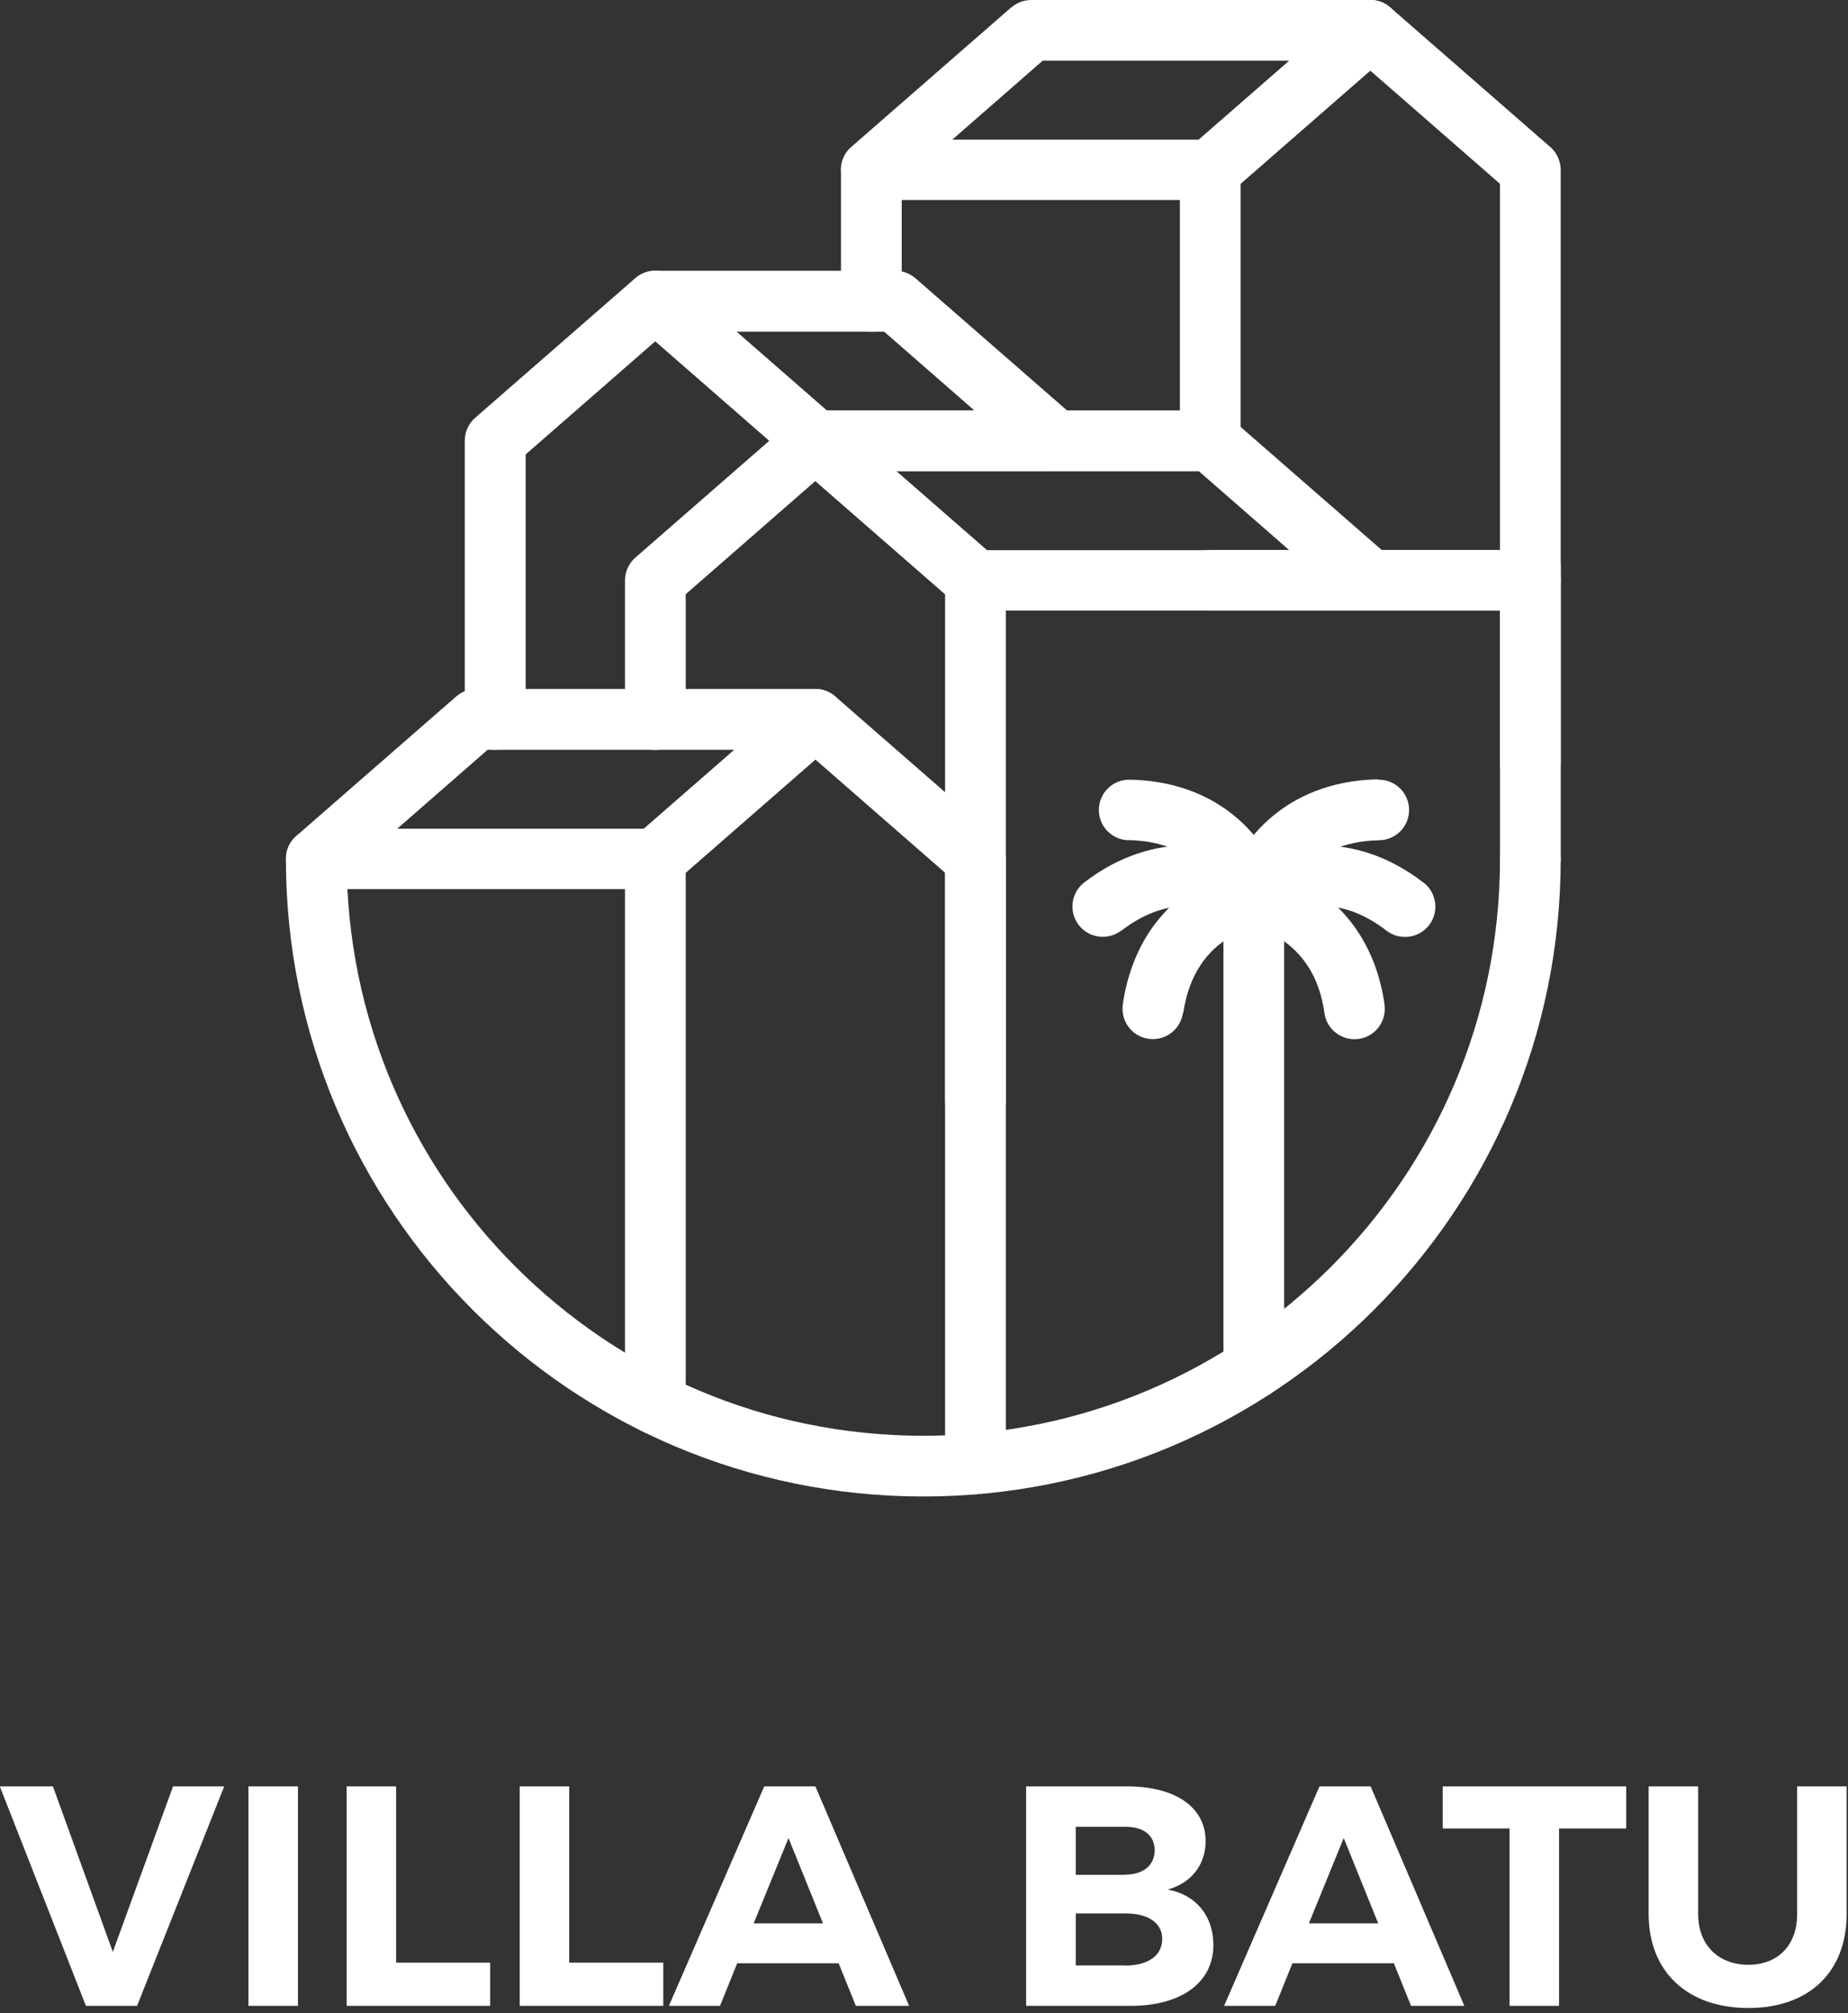
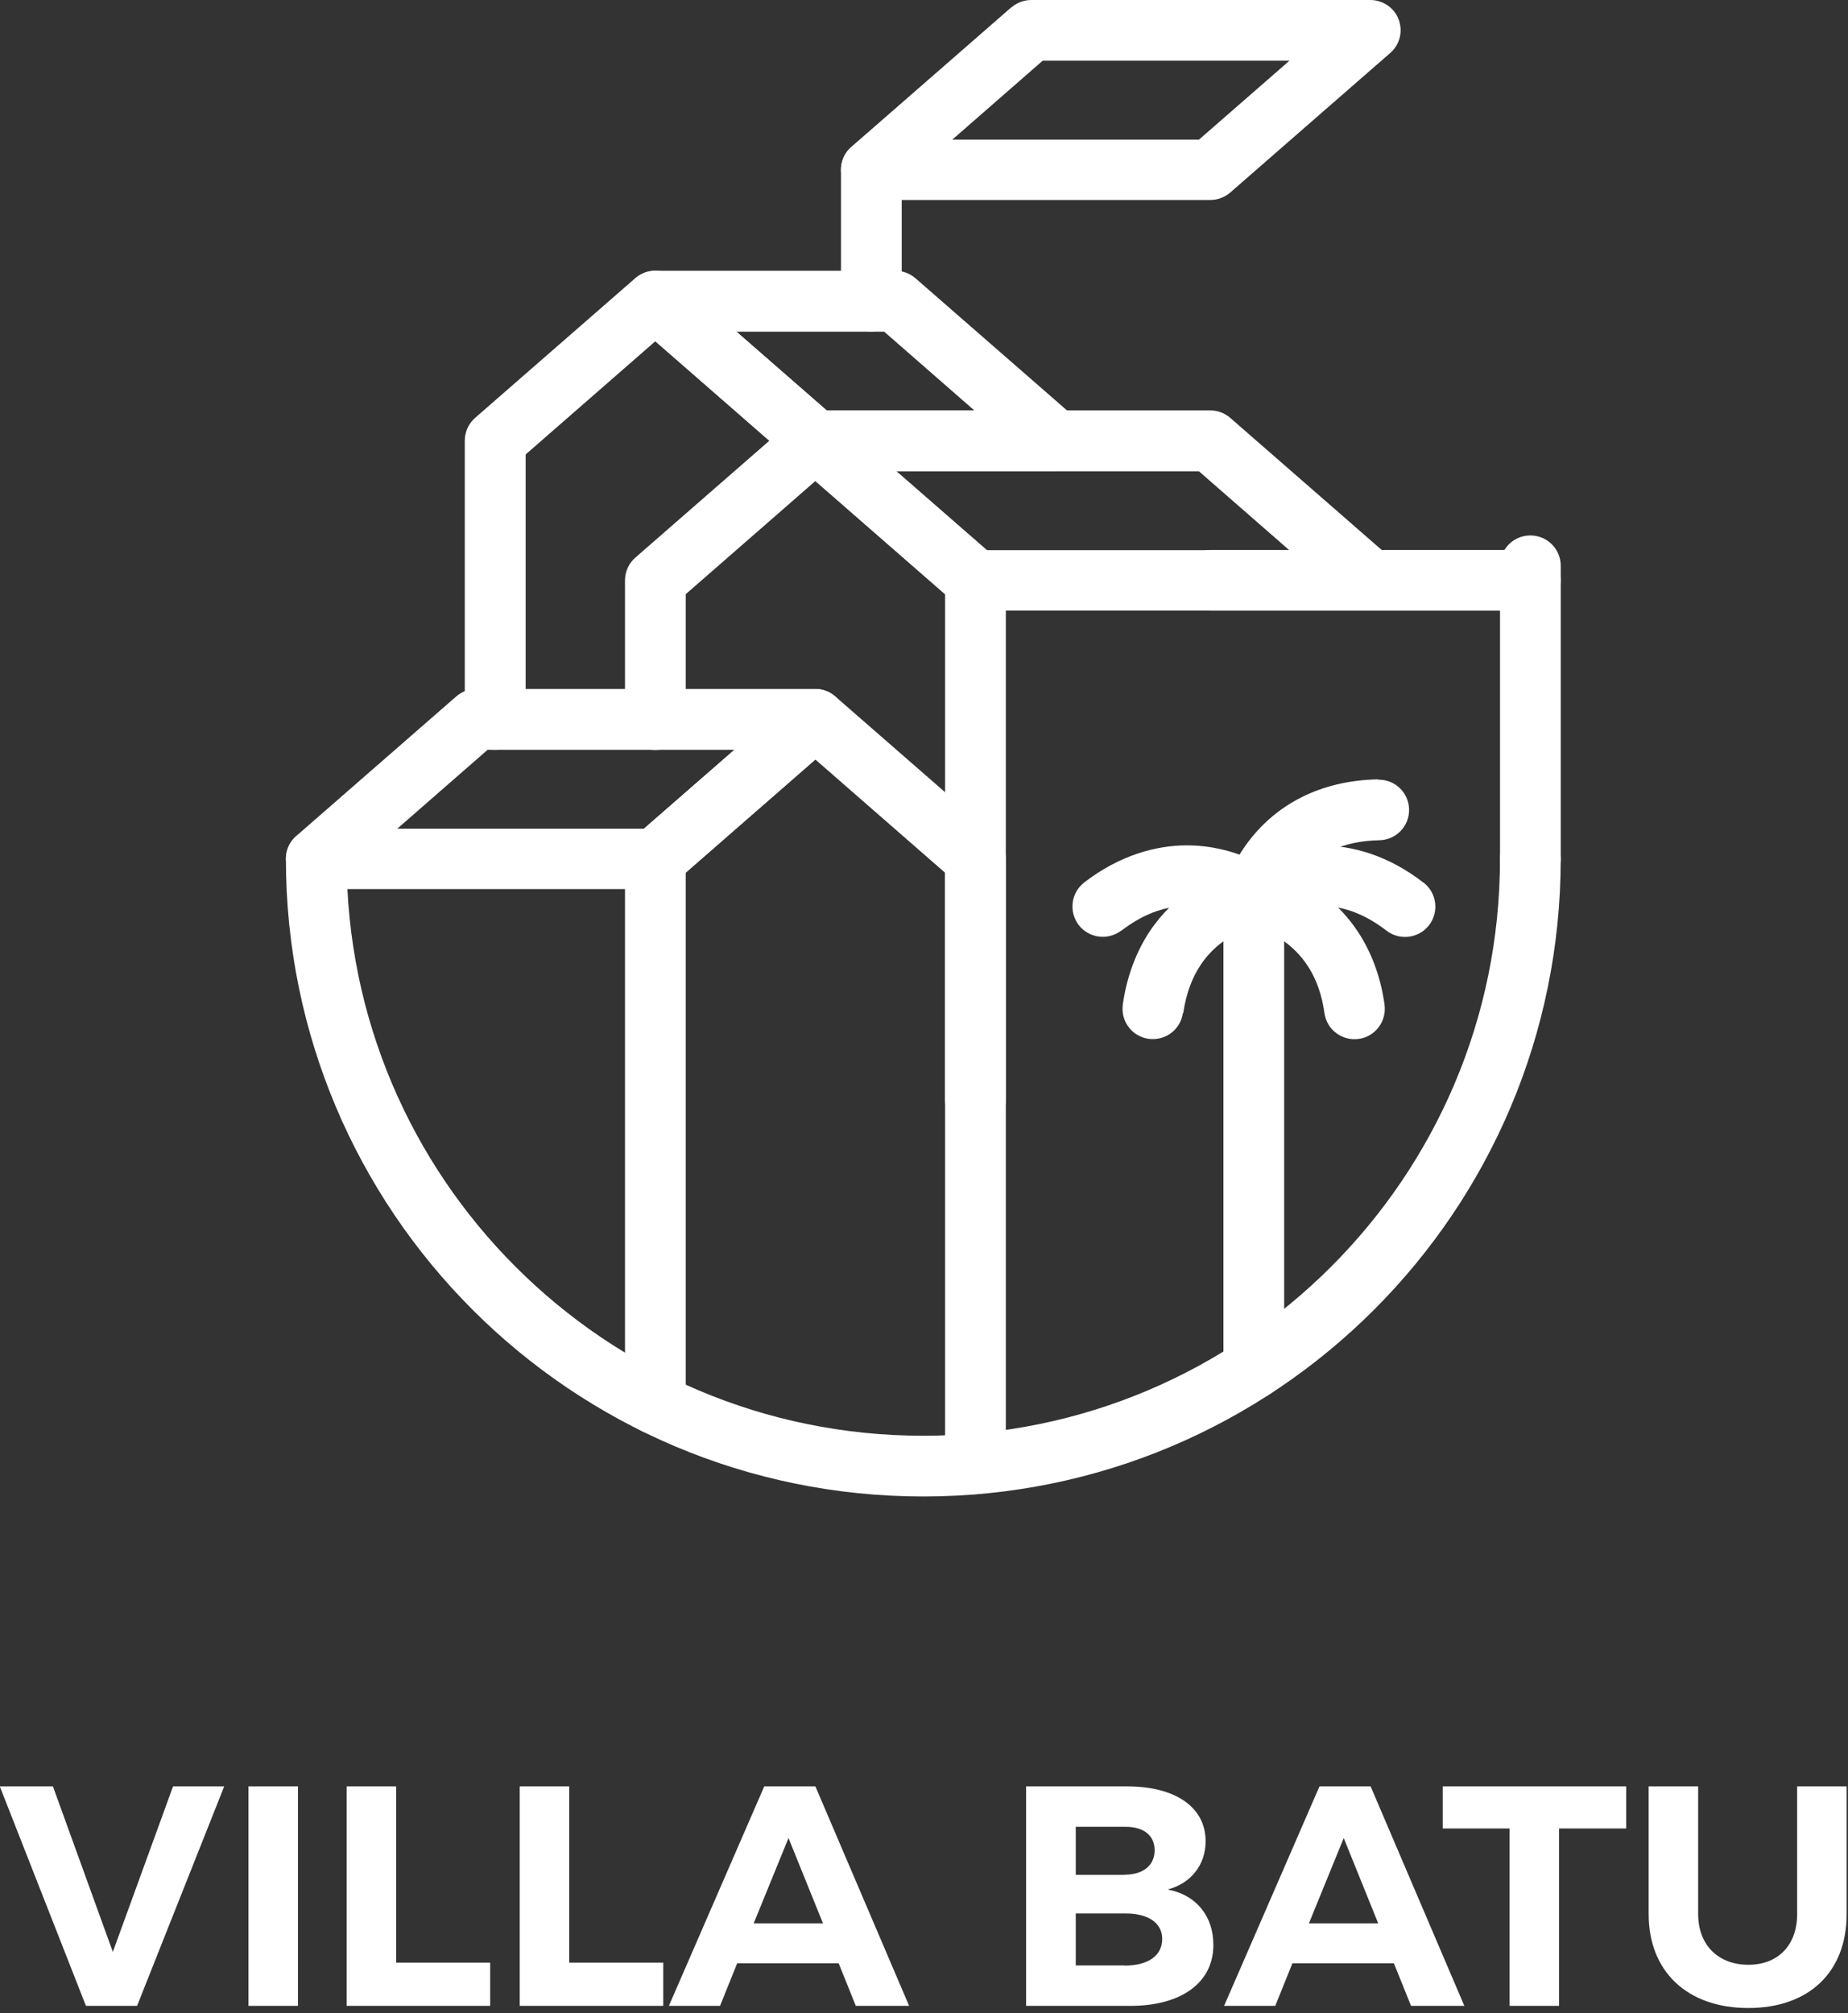
<svg xmlns="http://www.w3.org/2000/svg" width="112" height="122" viewBox="0 0 112 122" fill="none">
  <rect x="0" y="0" width="112" height="122" fill="#333333" stroke="none" />
  <path d="M90.908 52.059C90.908 61.719 86.998 70.439 80.668 76.769C74.338 83.099 65.608 87.009 55.958 87.009C46.298 87.009 37.578 83.099 31.248 76.769C24.918 70.439 21.008 61.709 21.008 52.059C21.008 51.039 20.188 50.219 19.168 50.219C18.148 50.219 17.328 51.039 17.328 52.059C17.328 73.389 34.618 90.689 55.958 90.689C77.288 90.689 94.588 73.399 94.588 52.059C94.588 51.039 93.768 50.219 92.748 50.219C91.728 50.219 90.908 51.039 90.908 52.059Z" fill="white" />
  <path d="M41.559 85.071V52.891L49.419 46.031L57.279 52.891V88.711C57.279 89.731 58.099 90.551 59.119 90.551C60.139 90.551 60.959 89.731 60.959 88.711V52.061C60.959 51.531 60.729 51.021 60.329 50.671L50.629 42.211C49.939 41.601 48.909 41.601 48.209 42.211L38.509 50.671C38.109 51.021 37.879 51.521 37.879 52.061V85.081C37.879 86.101 38.699 86.921 39.719 86.921C40.739 86.921 41.559 86.101 41.559 85.081V85.071Z" fill="white" />
  <path d="M41.559 43.599V36.009L49.419 29.149L57.279 36.009V66.669C57.279 67.689 58.099 68.509 59.119 68.509C60.139 68.509 60.959 67.689 60.959 66.669V35.179C60.959 34.649 60.729 34.139 60.329 33.789L50.629 25.329C49.939 24.719 48.909 24.719 48.209 25.329L38.509 33.789C38.109 34.139 37.879 34.639 37.879 35.179V43.609C37.879 44.629 38.699 45.449 39.719 45.449C40.739 45.449 41.559 44.629 41.559 43.609V43.599Z" fill="white" />
-   <path d="M75.188 26.71V11.14L83.048 4.28L90.908 11.14V46.21C90.908 47.23 91.728 48.05 92.748 48.05C93.768 48.05 94.588 47.23 94.588 46.21V10.3C94.588 9.77 94.358 9.26 93.958 8.91L84.258 0.45C83.568 -0.16 82.538 -0.16 81.838 0.45L72.138 8.91C71.738 9.26 71.508 9.76 71.508 10.3V26.71C71.508 27.73 72.328 28.55 73.348 28.55C74.368 28.55 75.188 27.73 75.188 26.71Z" fill="white" />
  <path d="M31.858 43.6V27.54L39.718 20.68L48.208 28.09C48.978 28.76 50.138 28.68 50.798 27.91C51.468 27.14 51.388 25.98 50.618 25.32L40.918 16.86C40.228 16.25 39.198 16.25 38.498 16.86L28.798 25.32C28.398 25.67 28.168 26.17 28.168 26.71V43.6C28.168 44.62 28.988 45.44 30.008 45.44C31.028 45.44 31.848 44.62 31.848 43.6H31.858Z" fill="white" />
  <path d="M28.867 43.6V45.44H44.507L39.027 50.22H24.077L30.077 44.98L28.867 43.59L27.657 42.2L17.957 50.66C17.377 51.16 17.177 51.97 17.447 52.69C17.717 53.41 18.407 53.88 19.167 53.88H39.707C40.157 53.88 40.577 53.72 40.917 53.43L50.617 44.97C51.197 44.47 51.397 43.66 51.127 42.94C50.857 42.22 50.167 41.75 49.407 41.75H28.867C28.417 41.75 27.997 41.91 27.657 42.2L28.867 43.59V43.6Z" fill="white" />
  <path d="M62.507 1.84V3.68H78.147L72.667 8.46H57.717L63.717 3.22L62.507 1.83L61.297 0.44L51.597 8.9C51.017 9.4 50.817 10.21 51.087 10.93C51.357 11.65 52.047 12.12 52.807 12.12H73.347C73.797 12.12 74.217 11.96 74.557 11.67L84.257 3.21C84.837 2.71 85.037 1.9 84.767 1.18C84.507 0.48 83.817 0 83.047 0H62.507C62.057 0 61.637 0.16 61.297 0.45L62.507 1.84Z" fill="white" />
  <path d="M73.347 26.711V24.871H49.407C48.637 24.871 47.957 25.351 47.687 26.061C47.417 26.771 47.627 27.591 48.197 28.091L57.897 36.551C58.237 36.841 58.657 37.001 59.107 37.001H83.047C83.817 37.001 84.497 36.521 84.767 35.811C85.037 35.091 84.827 34.281 84.257 33.781L74.557 25.321C74.217 25.031 73.797 24.871 73.347 24.871V26.711L72.137 28.101L78.137 33.341H59.797L54.317 28.561H73.347V26.721V26.711Z" fill="white" />
  <path d="M54.27 18.25V16.41H39.719C38.95 16.41 38.27 16.89 37.999 17.6C37.73 18.32 37.94 19.13 38.51 19.63L48.209 28.09C48.55 28.38 48.969 28.54 49.419 28.54H63.969C64.74 28.54 65.419 28.06 65.689 27.35C65.96 26.63 65.749 25.82 65.18 25.32L55.48 16.86C55.139 16.57 54.719 16.41 54.27 16.41V18.25L53.059 19.64L59.059 24.88H50.109L44.63 20.1H54.27V18.26V18.25Z" fill="white" />
  <path d="M73.348 37.008H92.748C93.768 37.008 94.588 36.188 94.588 35.168C94.588 34.148 93.768 33.328 92.748 33.328H73.348C72.328 33.328 71.508 34.148 71.508 35.168C71.508 36.188 72.328 37.008 73.348 37.008Z" fill="white" />
  <path d="M94.59 52.059V34.289C94.59 33.269 93.77 32.449 92.75 32.449C91.73 32.449 90.91 33.269 90.91 34.289V52.059C90.91 53.079 91.73 53.899 92.75 53.899C93.77 53.899 94.59 53.079 94.59 52.059Z" fill="white" />
  <path d="M50.969 10.301V18.251C50.969 19.271 51.789 20.091 52.809 20.091C53.829 20.091 54.649 19.271 54.649 18.251V10.301C54.649 9.281 53.829 8.461 52.809 8.461C51.789 8.461 50.969 9.281 50.969 10.301Z" fill="white" />
  <path d="M77.828 82.918V54.008C77.828 52.988 77.008 52.168 75.988 52.168C74.968 52.168 74.148 52.988 74.148 54.008V82.918C74.148 83.938 74.968 84.758 75.988 84.758C77.008 84.758 77.828 83.938 77.828 82.918Z" fill="white" />
  <path d="M71.709 61.402C71.899 60.122 72.289 59.202 72.749 58.502C73.439 57.452 74.329 56.852 75.069 56.502C75.439 56.332 75.759 56.222 75.979 56.162C76.089 56.132 76.169 56.112 76.219 56.102H76.259V56.062V56.092L76.069 54.902L76.239 56.092H76.259L76.069 54.902L76.239 56.092C77.249 55.952 77.939 55.022 77.799 54.012C77.659 53.002 76.729 52.312 75.719 52.452C75.549 52.482 73.999 52.702 72.229 53.882C71.349 54.472 70.429 55.312 69.659 56.472C68.899 57.632 68.299 59.102 68.049 60.872C67.909 61.882 68.599 62.812 69.609 62.952C70.619 63.092 71.549 62.402 71.689 61.392L71.709 61.402Z" fill="white" />
  <path d="M67.959 56.401C69.519 55.211 70.819 54.92 71.919 54.91C72.829 54.91 73.609 55.141 74.149 55.37C74.419 55.48 74.629 55.6 74.759 55.67L74.899 55.751H74.919L75.379 55.1L74.909 55.751H74.919L75.379 55.1L74.909 55.751C75.729 56.35 76.879 56.17 77.479 55.35C78.079 54.531 77.899 53.38 77.079 52.781C76.989 52.721 76.469 52.34 75.579 51.971C74.699 51.6 73.439 51.23 71.919 51.23C70.079 51.23 67.859 51.821 65.709 53.48C64.909 54.1 64.759 55.251 65.379 56.06C65.999 56.861 67.149 57.011 67.959 56.391V56.401Z" fill="white" />
-   <path d="M68.388 50.91C69.688 50.94 70.648 51.21 71.398 51.58C72.528 52.14 73.228 52.95 73.668 53.64C73.888 53.98 74.028 54.29 74.118 54.5C74.158 54.6 74.188 54.68 74.208 54.73V54.77L74.258 54.76H74.228V54.77L75.378 54.44L74.218 54.76V54.78L75.378 54.45L74.218 54.77C74.488 55.75 75.498 56.33 76.478 56.06C77.458 55.79 78.038 54.78 77.768 53.8C77.718 53.64 77.298 52.12 75.918 50.52C75.228 49.72 74.278 48.91 73.038 48.3C71.798 47.69 70.268 47.28 68.468 47.25C67.448 47.23 66.618 48.04 66.598 49.05C66.578 50.07 67.388 50.9 68.398 50.92L68.388 50.91Z" fill="white" />
  <path d="M83.91 60.869C83.66 59.089 83.06 57.619 82.3 56.469C81.15 54.729 79.66 53.719 78.47 53.169C77.28 52.609 76.38 52.479 76.25 52.459C75.24 52.319 74.31 53.019 74.17 54.019C74.03 55.029 74.73 55.959 75.73 56.099L75.87 55.109L75.71 56.099H75.73L75.87 55.109L75.71 56.099H75.75C75.97 56.149 77.01 56.409 77.98 57.159C78.47 57.539 78.95 58.029 79.36 58.699C79.77 59.379 80.11 60.239 80.27 61.399C80.41 62.409 81.35 63.099 82.35 62.959C83.36 62.819 84.05 61.879 83.91 60.879V60.869Z" fill="white" />
  <path d="M86.269 53.488C84.119 51.818 81.909 51.228 80.059 51.238C78.539 51.238 77.289 51.608 76.399 51.978C75.509 52.348 74.989 52.728 74.899 52.788C74.079 53.388 73.899 54.538 74.499 55.358C75.099 56.178 76.249 56.358 77.069 55.758L76.599 55.108L77.059 55.768H77.069L76.599 55.108L77.059 55.768C77.059 55.768 77.399 55.538 77.939 55.318C78.479 55.098 79.219 54.898 80.069 54.908C81.169 54.908 82.479 55.208 84.029 56.398C84.829 57.018 85.989 56.868 86.609 56.068C87.229 55.268 87.079 54.108 86.279 53.488H86.269Z" fill="white" />
  <path d="M83.519 47.23C81.719 47.261 80.189 47.67 78.949 48.281C77.079 49.2 75.899 50.56 75.199 51.67C74.499 52.781 74.249 53.66 74.219 53.791C73.949 54.77 74.529 55.781 75.509 56.05C76.489 56.321 77.499 55.74 77.769 54.761L76.809 54.501L77.769 54.781V54.761L76.809 54.501L77.769 54.781V54.74C77.849 54.52 78.229 53.531 79.099 52.66C79.529 52.221 80.079 51.81 80.799 51.49C81.519 51.17 82.419 50.941 83.599 50.92C84.619 50.901 85.419 50.06 85.399 49.05C85.379 48.031 84.539 47.23 83.529 47.251L83.519 47.23Z" fill="white" />
  <path d="M102.918 115.988V108.258H99.918V115.988C99.918 119.498 102.278 121.688 105.958 121.688C109.638 121.688 111.918 119.508 111.918 115.988V108.258H108.918V115.988C108.918 117.908 107.738 119.068 105.958 119.068C104.178 119.068 102.918 117.908 102.918 115.988ZM87.438 108.258V110.808H91.488V121.558H94.488V110.808H98.558V108.258H87.448H87.438ZM79.328 116.558L81.438 111.388L83.528 116.558H79.328ZM85.538 121.558H88.748L83.068 108.258H79.968L74.188 121.558H77.288L78.328 118.978H84.478L85.518 121.558H85.538ZM68.158 119.108H65.198V115.958H68.158C69.568 115.938 70.438 116.528 70.438 117.498C70.438 118.528 69.568 119.118 68.158 119.118V119.108ZM68.158 113.618H65.198V110.708H68.158C69.298 110.688 69.978 111.218 69.978 112.128C69.978 113.038 69.298 113.608 68.158 113.608V113.618ZM68.308 108.258H62.188V121.558H68.518C71.598 121.558 73.538 120.148 73.538 117.868C73.538 116.118 72.498 114.828 70.768 114.508C72.188 114.128 73.068 113.008 73.068 111.578C73.068 109.528 71.248 108.258 68.318 108.258H68.308ZM45.678 116.558L47.788 111.388L49.878 116.558H45.678ZM51.888 121.558H55.098L49.418 108.258H46.318L40.538 121.558H43.638L44.678 118.978H50.828L51.868 121.558H51.888ZM31.498 108.258V121.558H40.198V118.938H34.498V108.258H31.498ZM21.008 108.258V121.558H29.708V118.938H24.008V108.258H21.008ZM15.058 108.258V121.558H18.058V108.258H15.058ZM-0.012 108.258L5.208 121.558H8.308L13.588 108.258H10.488L6.838 118.288L3.208 108.258H-0.002H-0.012Z" fill="white" />
</svg>